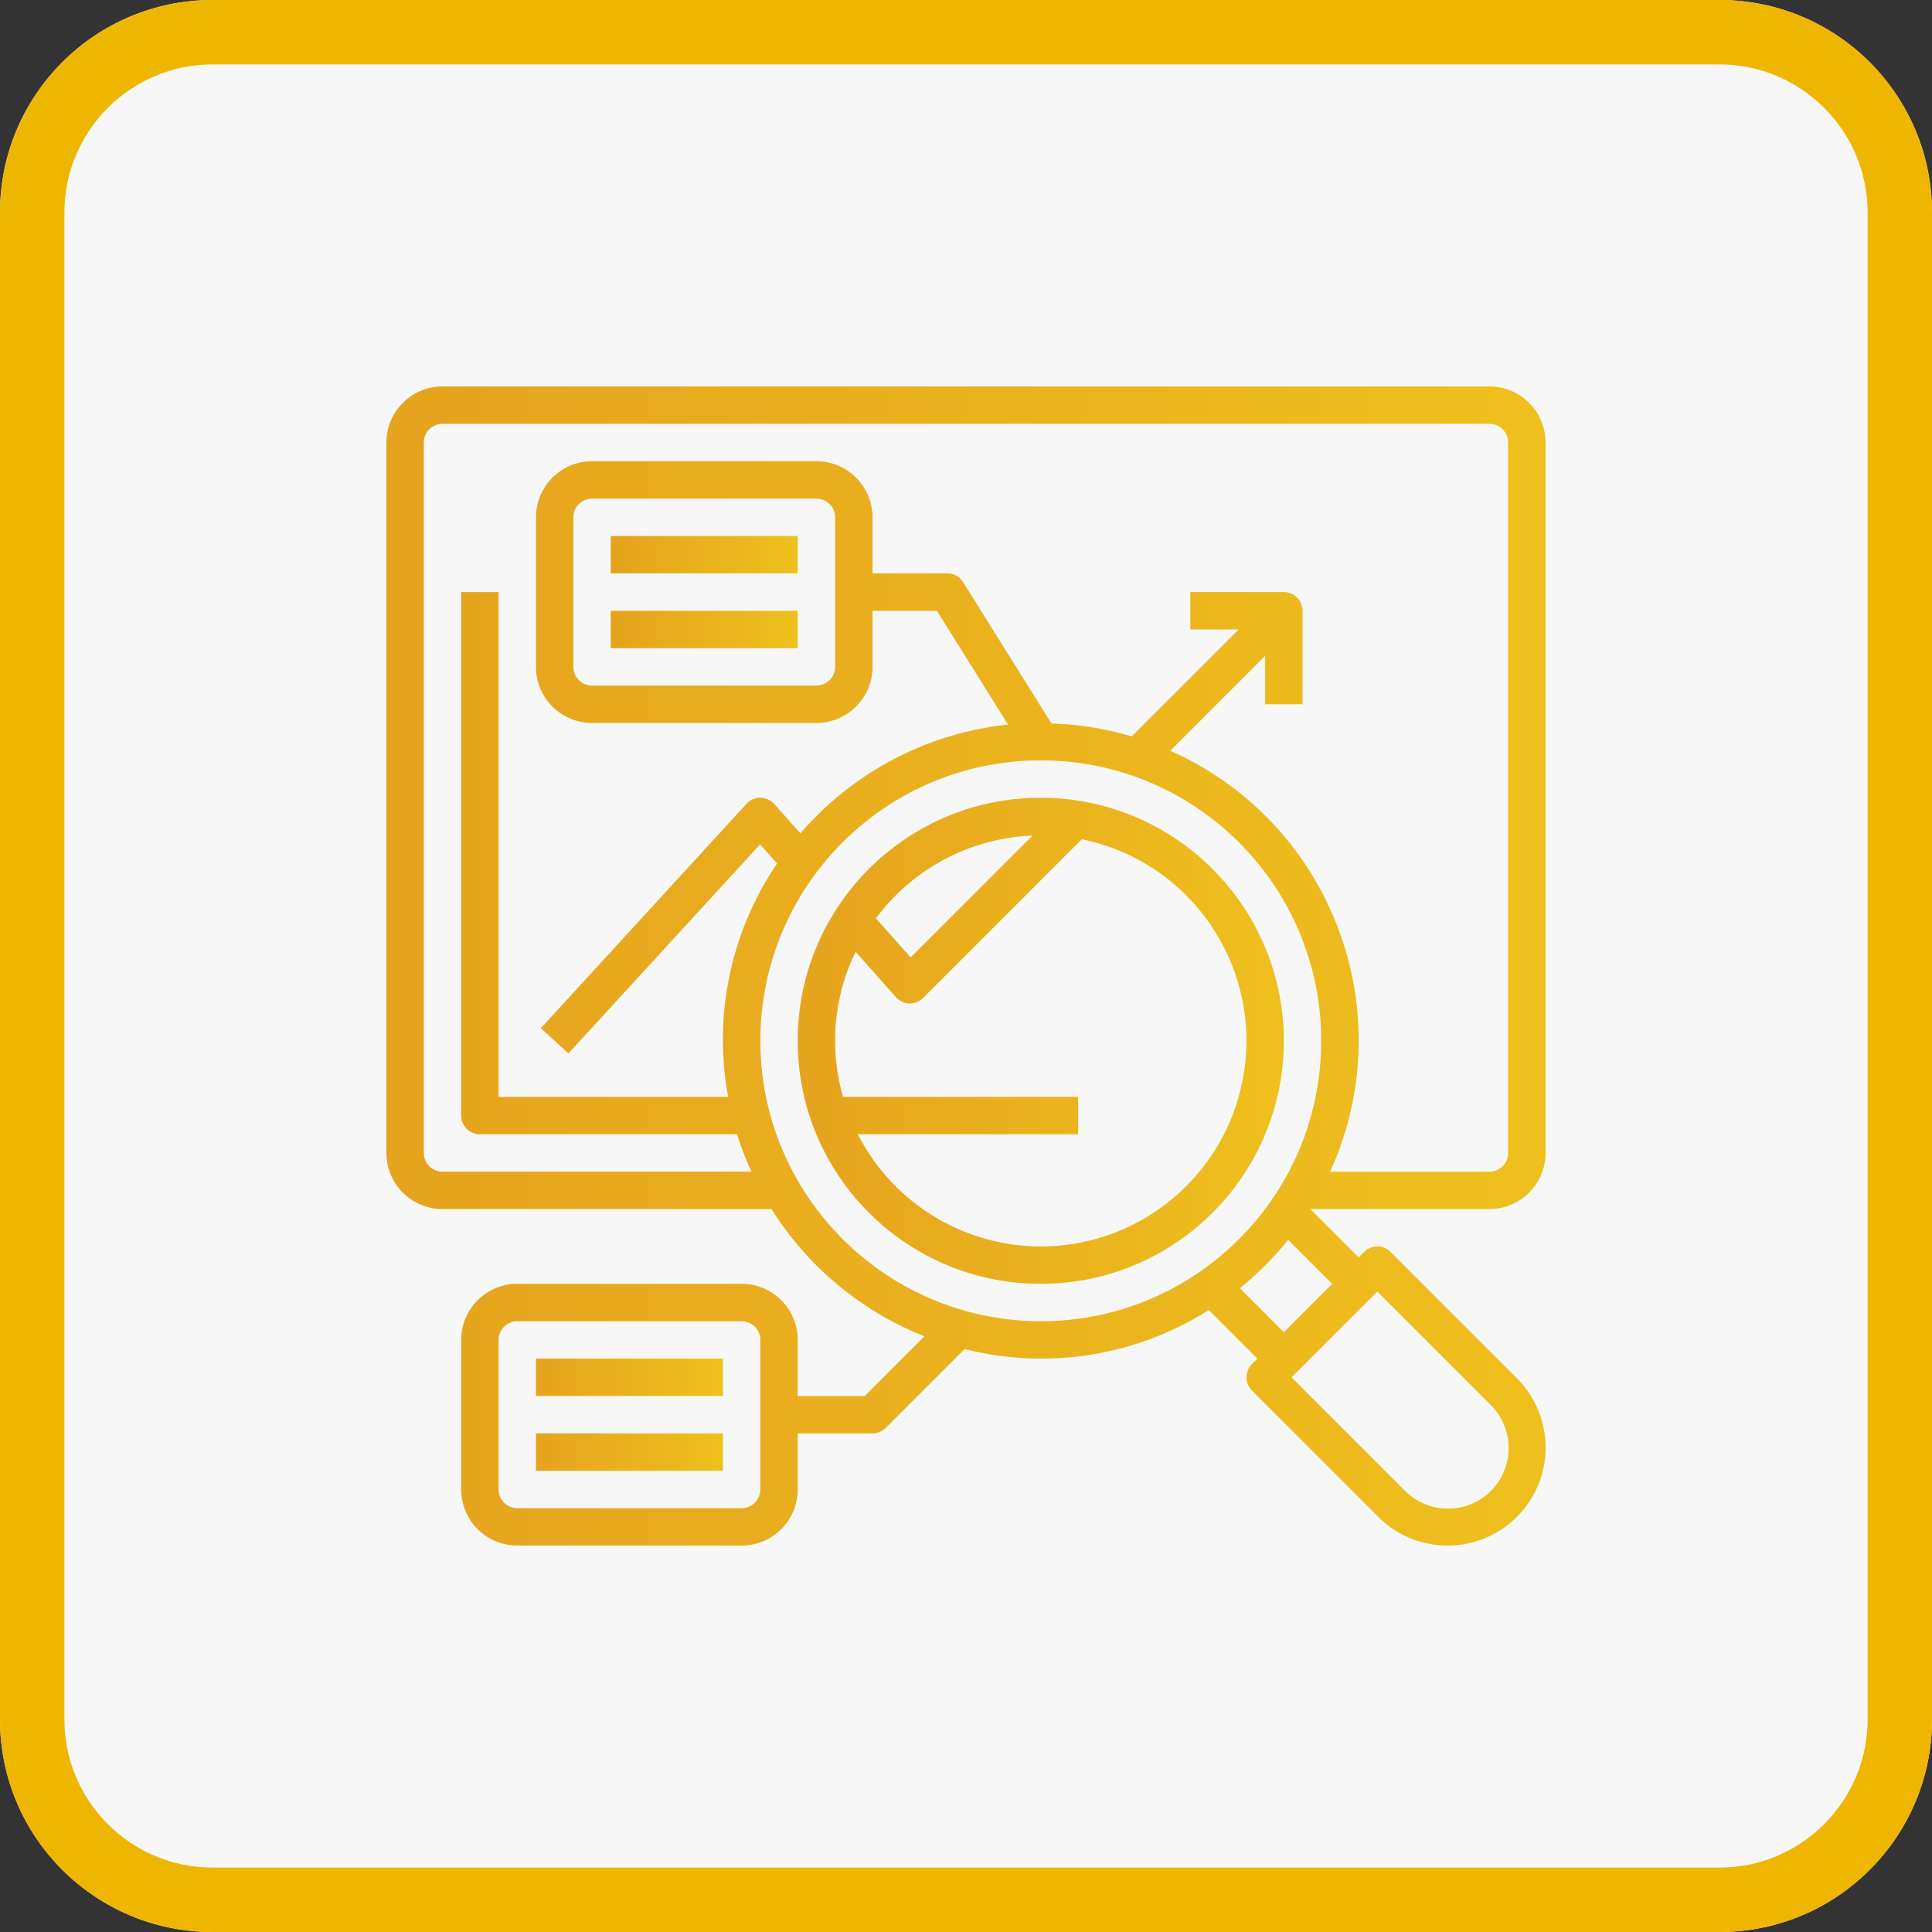
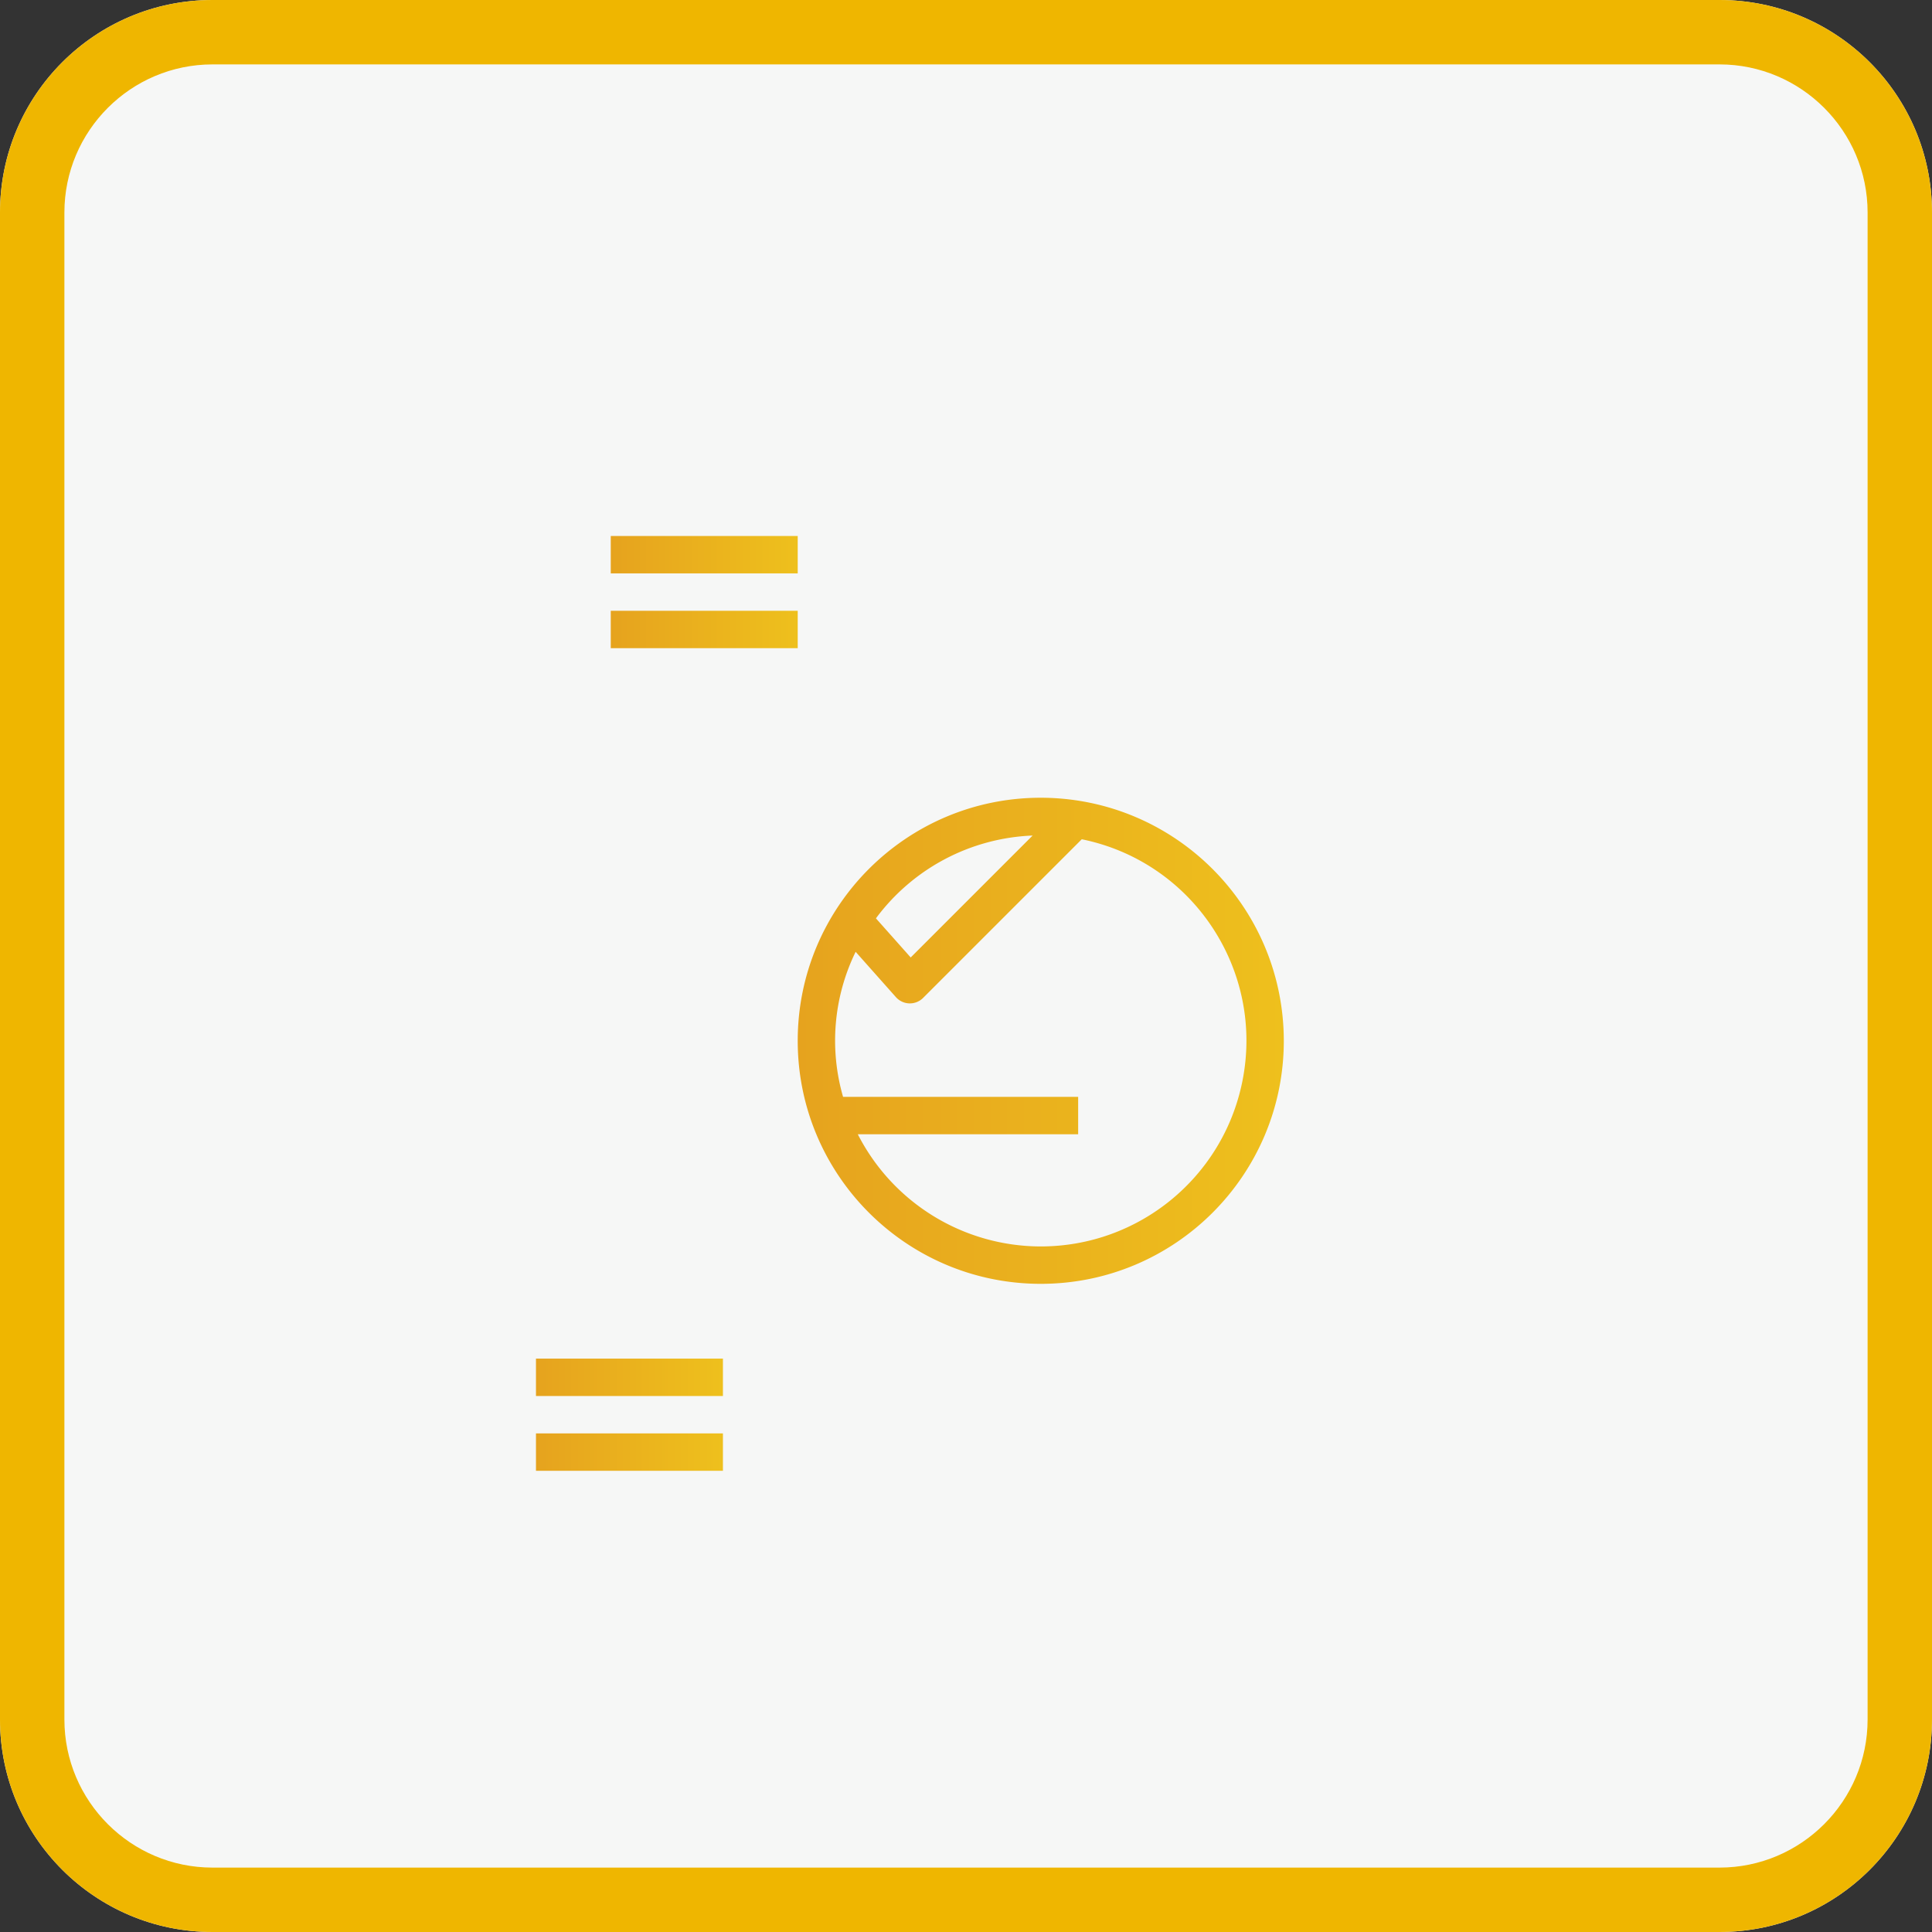
<svg xmlns="http://www.w3.org/2000/svg" preserveAspectRatio="xMidYMid meet" data-bbox="0 0 300 300" viewBox="0 0 300 300" height="300" width="300" data-type="ugc" role="presentation" aria-hidden="true" aria-labelledby="svgcid-4zn07a-ar60uv">
  <rect x="0" y="0" width="300" height="300" fill="#333333" stroke="none" />
  <title id="svgcid-4zn07a-ar60uv" />
  <g>
    <path d="M267 300H33c-18.225 0-33-14.775-33-33V33C0 14.775 14.775 0 33 0h234c18.225 0 33 14.775 33 33v234c0 18.225-14.775 33-33 33z" fill="#f6f7f6" />
    <path d="M267 10c12.682 0 23 10.318 23 23v234c0 12.682-10.318 23-23 23H33c-12.682 0-23-10.318-23-23V33c0-12.682 10.318-23 23-23h234m0-10H33C14.775 0 0 14.775 0 33v234c0 18.225 14.775 33 33 33h234c18.225 0 33-14.775 33-33V33c0-18.225-14.775-33-33-33z" fill="#efb600" />
    <linearGradient gradientTransform="matrix(1 0 0 -1 0 300)" y2="150" x2="240" y1="150" x1="60" gradientUnits="userSpaceOnUse" id="svgcid-x8267mbbcpnx">
      <stop offset="0" stop-color="#e6a31e" />
      <stop offset="1" stop-color="#eec01d" />
    </linearGradient>
-     <path d="M231.284 187.741a8.709 8.709 0 0 0 8.709-8.709V68.714a8.709 8.709 0 0 0-8.709-8.709H68.709A8.709 8.709 0 0 0 60 68.714v110.318a8.709 8.709 0 0 0 8.709 8.709h51.094a49.568 49.568 0 0 0 23.736 19.755l-9.261 9.275h-10.411v-8.709a8.709 8.709 0 0 0-8.709-8.709H80.322a8.709 8.709 0 0 0-8.709 8.709v23.224a8.709 8.709 0 0 0 8.709 8.709h34.837a8.709 8.709 0 0 0 8.709-8.709v-8.709h11.613c.77 0 1.508-.306 2.052-.85l12.254-12.254a48.519 48.519 0 0 0 37.917-6.056l7.548 7.548-.85.85a2.902 2.902 0 0 0 0 4.105l19.616 19.616c5.944 5.944 15.58 5.944 21.524 0s5.944-15.58 0-21.524l-19.616-19.616a2.902 2.902 0 0 0-4.105 0l-.86.85-7.507-7.507h27.83v.002zm-113.222 43.546a2.903 2.903 0 0 1-2.903 2.903H80.322a2.903 2.903 0 0 1-2.903-2.903v-23.224a2.903 2.903 0 0 1 2.903-2.903h34.837a2.903 2.903 0 0 1 2.903 2.903v23.224zm-49.353-49.352a2.903 2.903 0 0 1-2.903-2.903V68.714a2.903 2.903 0 0 1 2.903-2.903h162.573a2.903 2.903 0 0 1 2.903 2.903v110.318a2.903 2.903 0 0 1-2.903 2.903h-24.751c11.265-24.709.368-53.871-24.341-65.138-.158-.073-.318-.144-.477-.215l14.733-14.733v7.507h5.806V94.842a2.903 2.903 0 0 0-2.903-2.903h-14.515v5.806h7.507l-16.603 16.603a49.08 49.08 0 0 0-12.469-2.003l-13.714-21.944a2.903 2.903 0 0 0-2.462-1.365H135.48v-8.709a8.709 8.709 0 0 0-8.709-8.709H91.935a8.709 8.709 0 0 0-8.709 8.709v23.224a8.709 8.709 0 0 0 8.709 8.709h34.837a8.709 8.709 0 0 0 8.709-8.709V94.84h10.004l11.049 17.679a49.27 49.27 0 0 0-32.245 16.89l-4.065-4.566a2.898 2.898 0 0 0-2.148-.972h-.015c-.814 0-1.589.341-2.14.941L83.987 159.65l4.279 3.925 29.763-32.468 2.639 2.973a48.702 48.702 0 0 0-7.597 36.242H77.42V91.938h-5.807v81.287a2.903 2.903 0 0 0 2.903 2.903h39.926a48.277 48.277 0 0 0 2.244 5.806l-47.977.001zm60.966-101.609v23.224a2.903 2.903 0 0 1-2.903 2.903H91.935a2.903 2.903 0 0 1-2.903-2.903V80.326a2.903 2.903 0 0 1 2.903-2.903h34.837a2.903 2.903 0 0 1 2.903 2.903zm-11.613 81.287c0-24.05 19.496-43.546 43.546-43.546s43.546 19.496 43.546 43.546-19.496 43.546-43.546 43.546c-24.037-.026-43.518-19.508-43.546-43.546zm113.367 56.506c3.718 3.635 3.786 9.596.151 13.314-3.635 3.718-9.596 3.786-13.314.151l-.151-.151-17.564-17.564 13.314-13.314 17.564 17.564zm-32.08-11.258-6.831-6.831a49.66 49.66 0 0 0 7.507-7.507l6.831 6.831-7.507 7.507z" fill="url(#svgcid-x8267mbbcpnx)" />
    <linearGradient gradientTransform="matrix(1 0 0 -1 0 300)" y2="138.387" x2="199.349" y1="138.387" x1="123.868" gradientUnits="userSpaceOnUse" id="svgcid--4xjn5vo6oo31">
      <stop offset="0" stop-color="#e6a31e" />
      <stop offset="1" stop-color="#eec01d" />
    </linearGradient>
    <path d="M161.609 123.873c-20.844 0-37.74 16.897-37.74 37.74s16.897 37.74 37.74 37.74 37.74-16.897 37.74-37.74c-.023-20.834-16.906-37.717-37.74-37.74zm-1.265 5.87-18.931 18.931-5.399-6.073a31.854 31.854 0 0 1 24.33-12.858zm1.265 63.804a31.933 31.933 0 0 1-28.41-17.419h34.216v-5.806h-36.503a31.436 31.436 0 0 1 1.951-22.525l6.253 7.037a2.9 2.9 0 0 0 2.087.972h.084c.77 0 1.508-.306 2.052-.85l24.636-24.636c17.283 3.517 28.441 20.38 24.924 37.661-3.028 14.877-16.109 25.565-31.29 25.566z" fill="url(#svgcid--4xjn5vo6oo31)" />
    <linearGradient gradientTransform="matrix(1 0 0 -1 0 300)" y2="213.868" x2="123.869" y1="213.868" x1="94.838" gradientUnits="userSpaceOnUse" id="svgcid-rzixjn-nbxvca">
      <stop offset="0" stop-color="#e6a31e" />
      <stop offset="1" stop-color="#eec01d" />
    </linearGradient>
    <path d="M94.838 83.229h29.031v5.806H94.838v-5.806z" fill="url(#svgcid-rzixjn-nbxvca)" />
    <linearGradient gradientTransform="matrix(1 0 0 -1 0 300)" y2="202.256" x2="123.869" y1="202.256" x1="94.838" gradientUnits="userSpaceOnUse" id="svgcid-mfkj5m-9l5hiq">
      <stop offset="0" stop-color="#e6a31e" />
      <stop offset="1" stop-color="#eec01d" />
    </linearGradient>
    <path d="M94.838 94.842h29.031v5.806H94.838v-5.806z" fill="url(#svgcid-mfkj5m-9l5hiq)" />
    <linearGradient gradientTransform="matrix(1 0 0 -1 0 300)" y2="86.132" x2="112.257" y1="86.132" x1="83.225" gradientUnits="userSpaceOnUse" id="svgcid--u2m8lw-zch5kh">
      <stop offset="0" stop-color="#e6a31e" />
      <stop offset="1" stop-color="#eec01d" />
    </linearGradient>
    <path d="M83.225 210.965h29.031v5.806H83.225v-5.806z" fill="url(#svgcid--u2m8lw-zch5kh)" />
    <linearGradient gradientTransform="matrix(1 0 0 -1 0 300)" y2="74.519" x2="112.257" y1="74.519" x1="83.225" gradientUnits="userSpaceOnUse" id="svgcid-o75s3o-69vwi0">
      <stop offset="0" stop-color="#e6a31e" />
      <stop offset="1" stop-color="#eec01d" />
    </linearGradient>
    <path d="M83.225 222.578h29.031v5.806H83.225v-5.806z" fill="url(#svgcid-o75s3o-69vwi0)" />
  </g>
</svg>